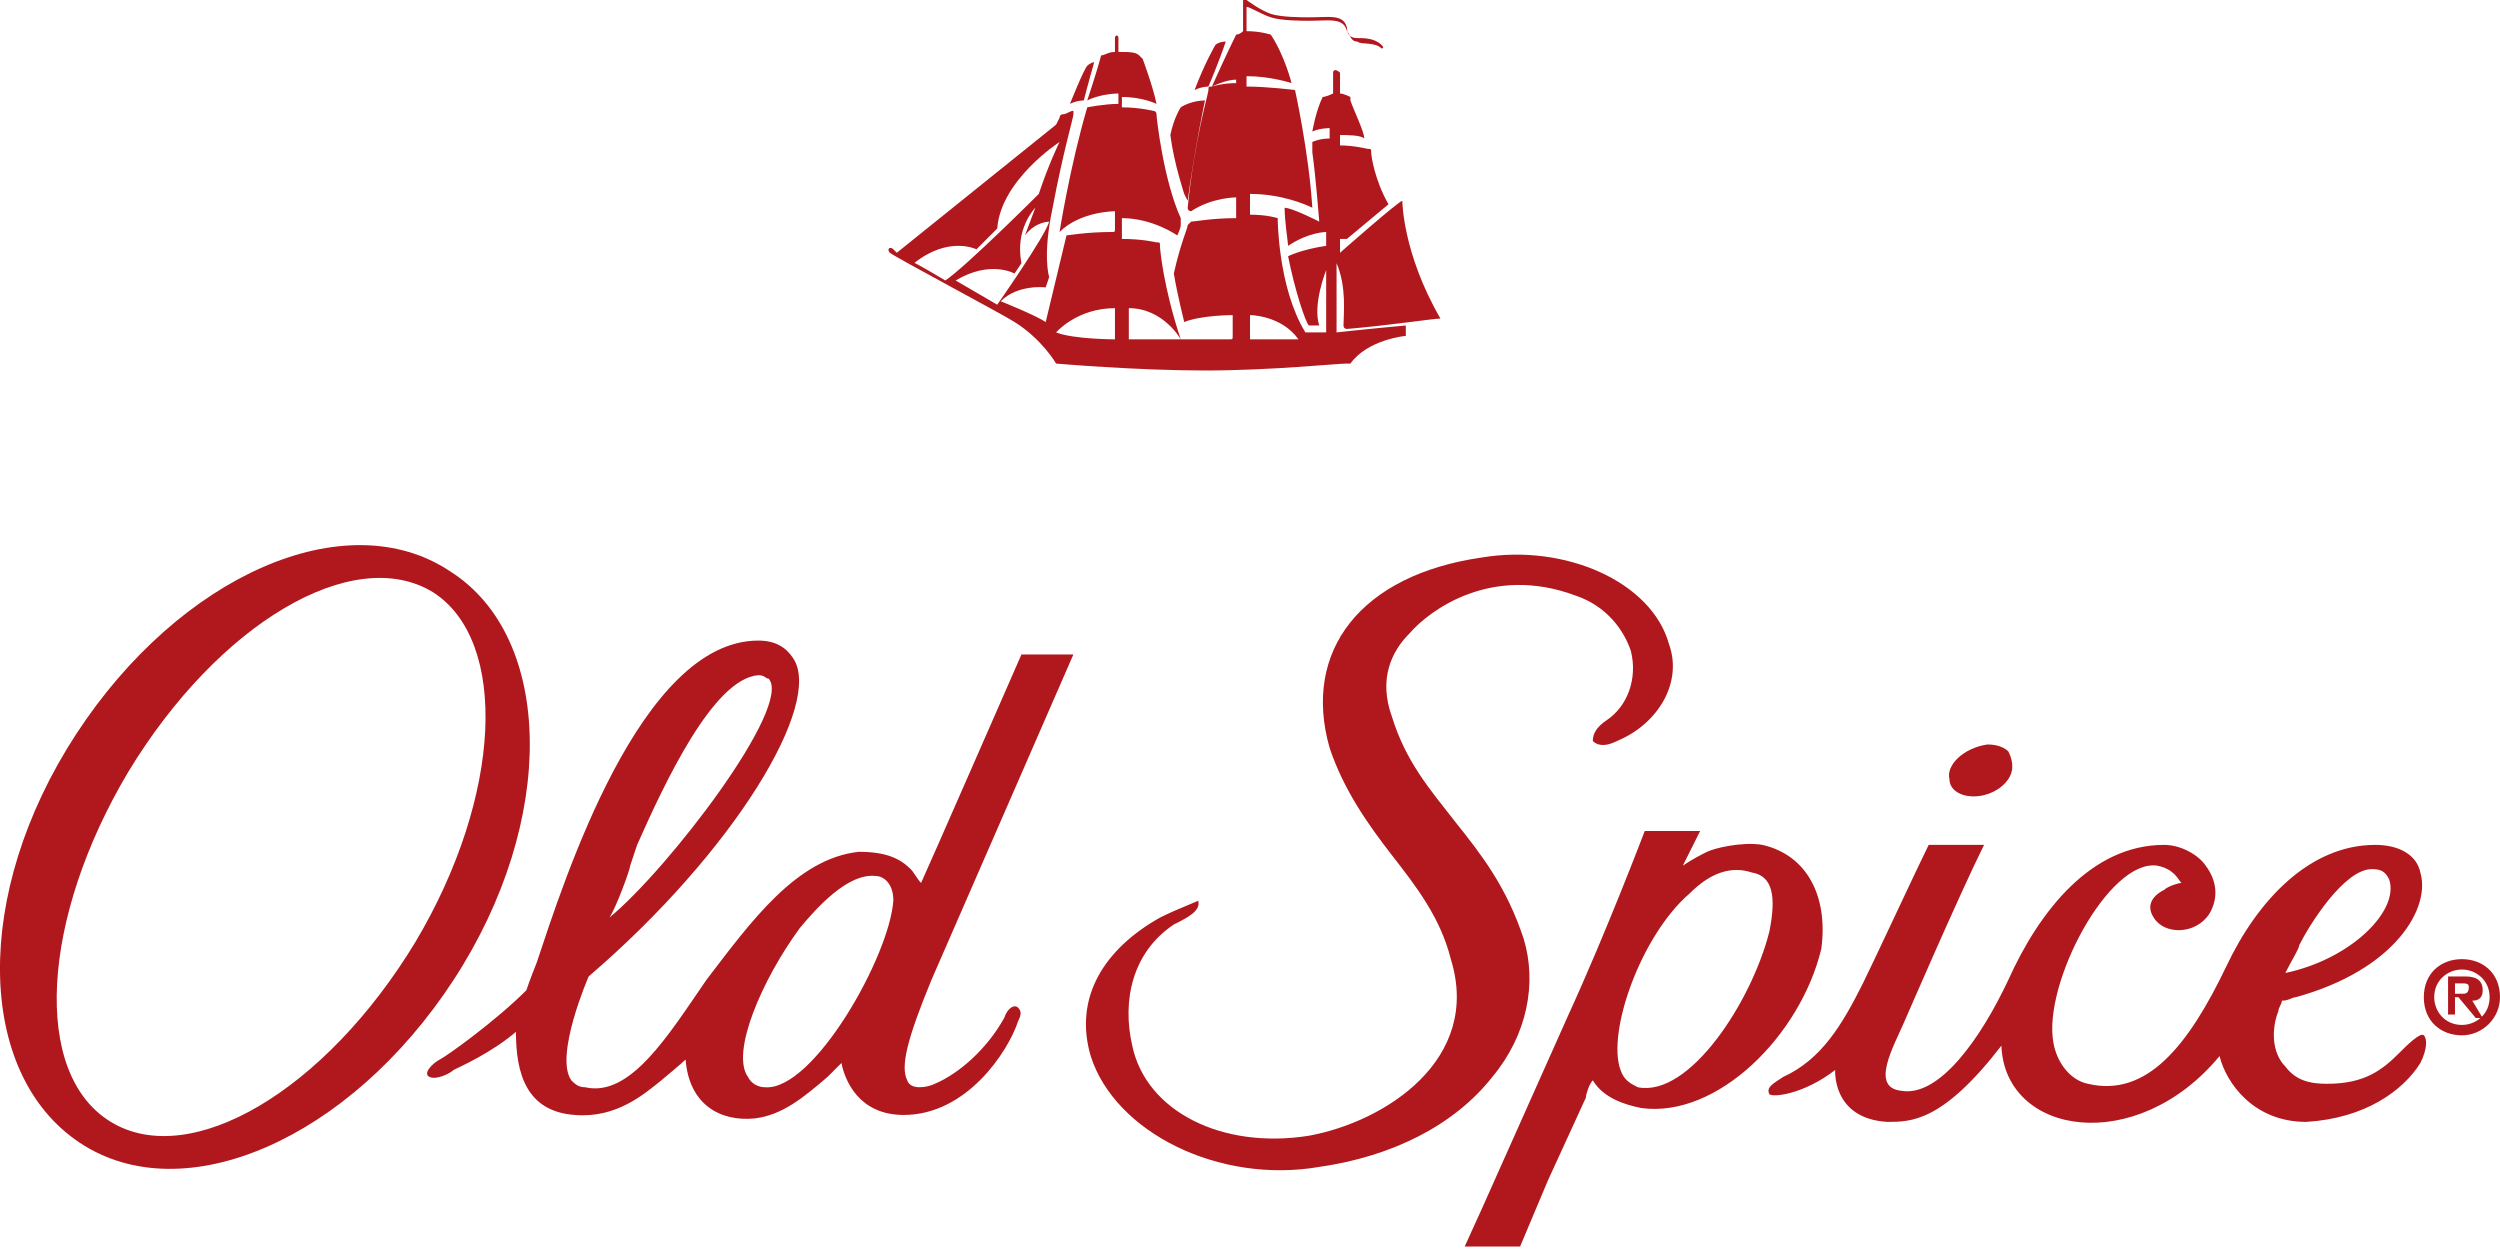
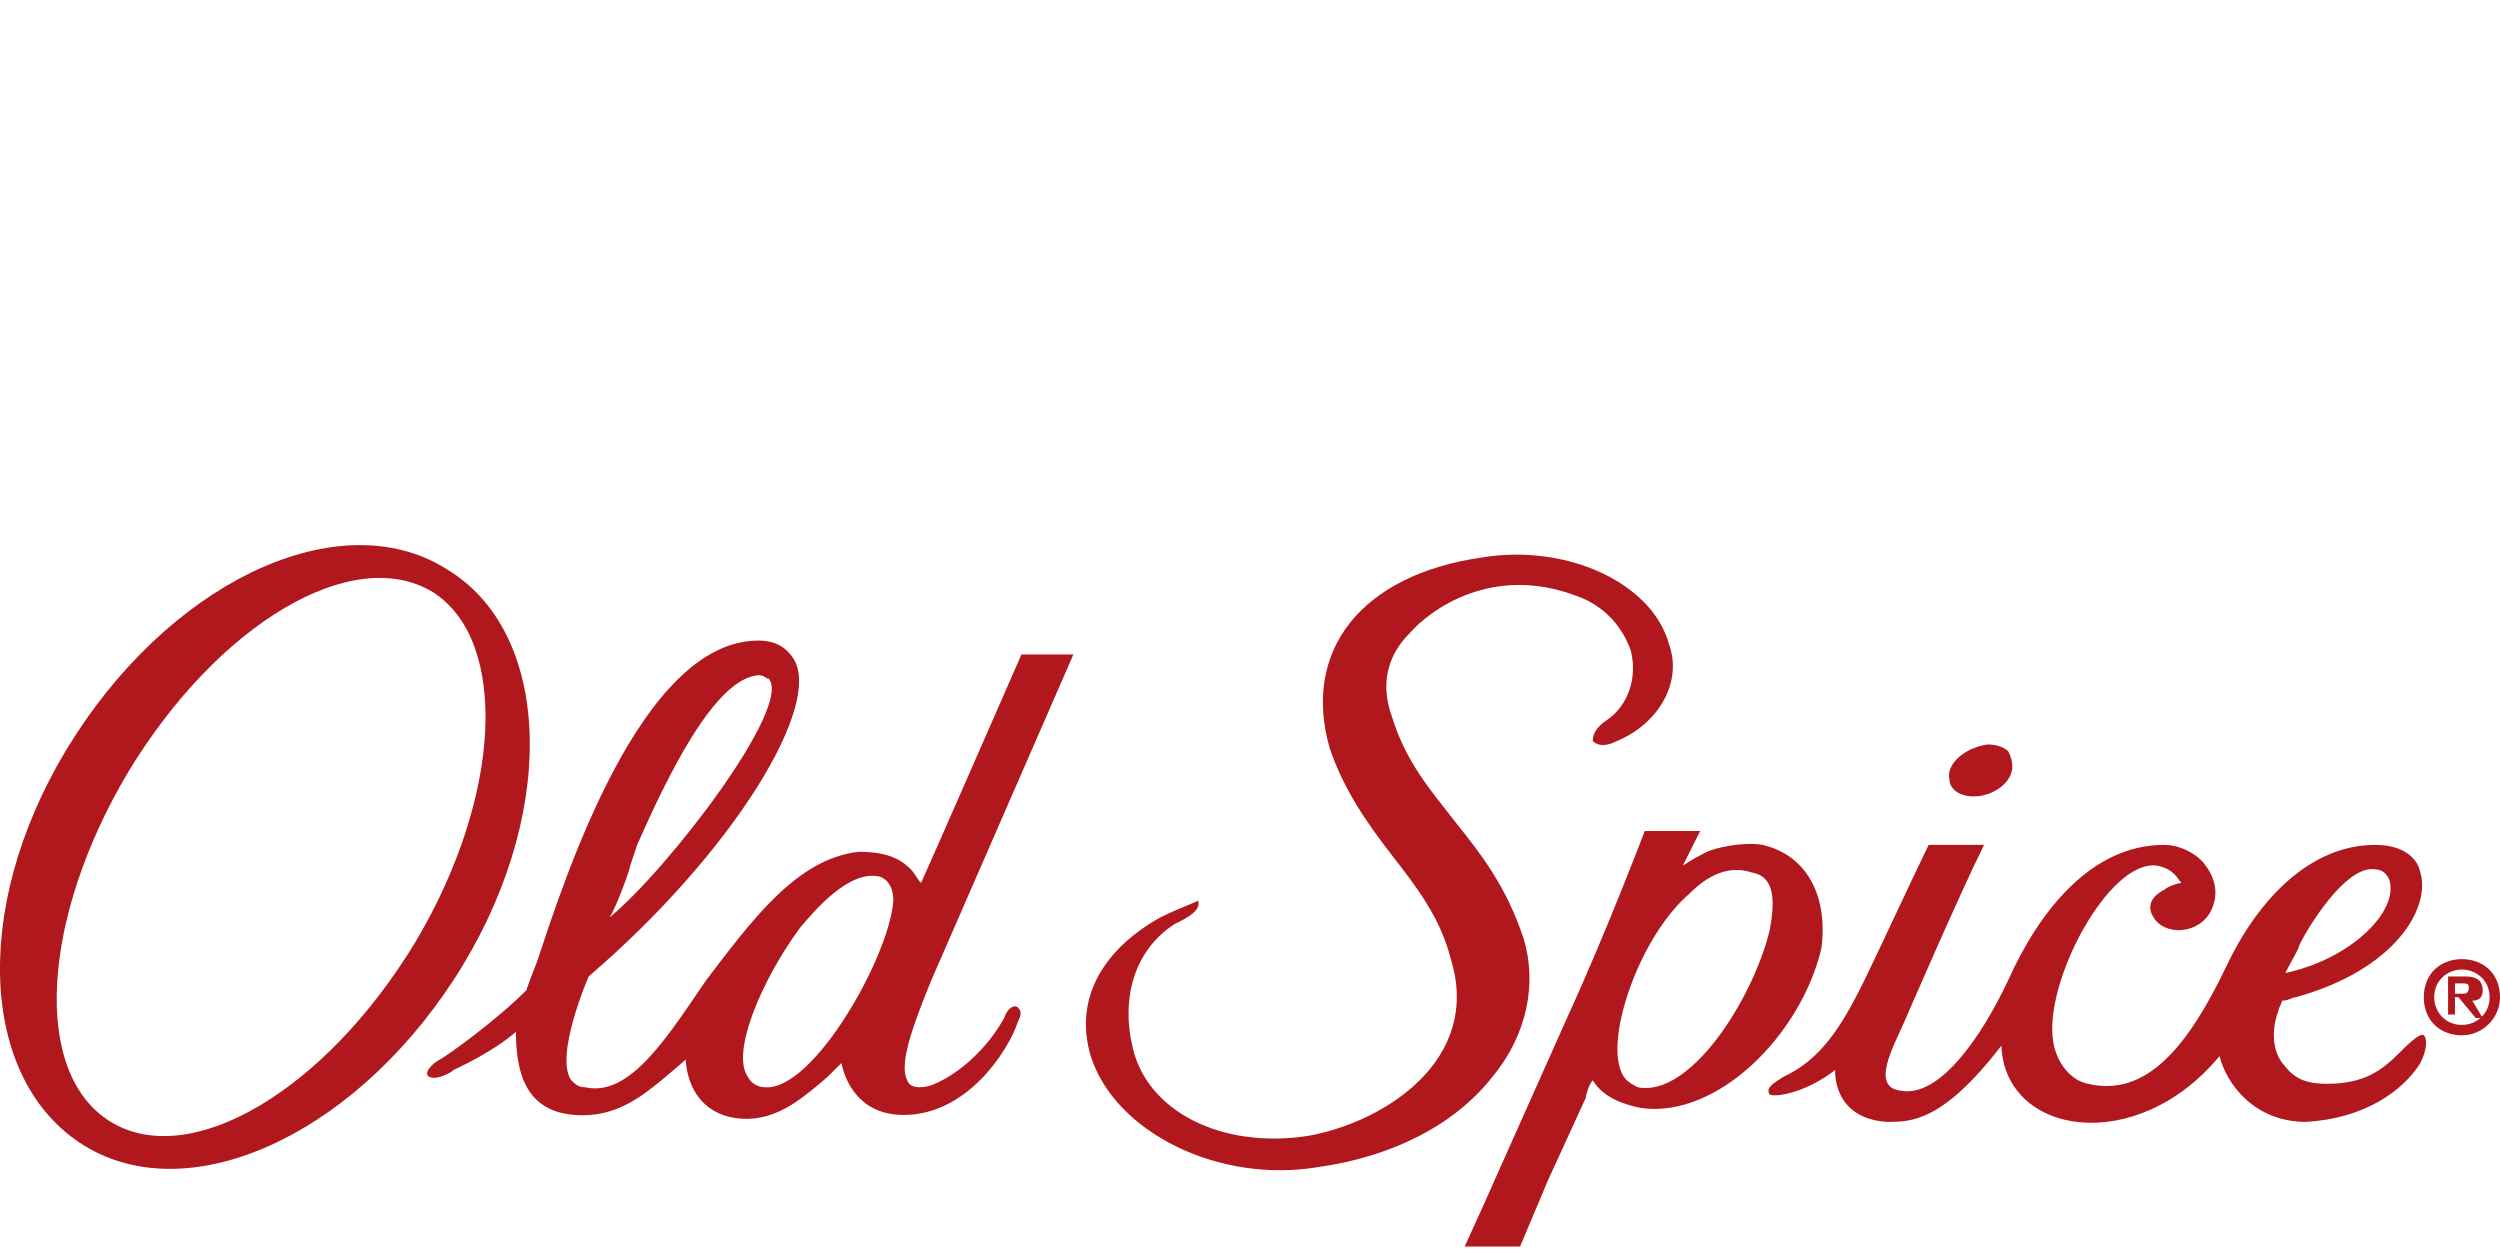
<svg xmlns="http://www.w3.org/2000/svg" version="1.1" id="Layer_1" x="0px" y="0px" viewBox="0 0 72.2 36.1" xml:space="preserve">
  <g>
    <path fill="#B1181E" d="M22.1,31.4c-0.2,0-0.4-0.1-0.5-0.3c-0.5-0.7,0.4-2.8,1.5-4.3c0.5-0.6,1.4-1.6,2.2-1.5   c0.2,0,0.5,0.2,0.5,0.7C25.7,27.6,23.5,31.5,22.1,31.4 M18.2,25l0.2-0.6c0.8-1.8,2.2-4.8,3.5-4.9c0.2,0,0.2,0.1,0.3,0.1   c0.7,0.8-2.9,5.5-4.6,6.9C17.8,26.2,18.2,25.1,18.2,25 M31,18.9h-1.5c0,0-2.8,6.4-2.9,6.6c-0.1-0.1-0.2-0.3-0.3-0.4   c-0.3-0.3-0.7-0.5-1.5-0.5c-1.8,0.2-3.1,2-4.4,3.7c-1.1,1.6-2.2,3.4-3.5,3.1c-0.2,0-0.3-0.1-0.4-0.2c-0.5-0.7,0.5-3,0.5-3   c4.2-3.6,6.8-7.9,5.9-9.2c-0.2-0.3-0.5-0.5-1-0.5c-3.4,0-5.6,6.9-6.4,9.3c-0.2,0.5-0.3,0.8-0.3,0.8c-0.9,0.9-2.3,1.9-2.5,2   c-0.2,0.1-0.5,0.4-0.3,0.5c0.2,0.1,0.6-0.1,0.7-0.2c0.2-0.1,1.1-0.5,1.8-1.1c0,1.2,0.3,2.3,1.7,2.4c1.2,0.1,2-0.6,2.5-1   c0,0,0.6-0.5,0.7-0.6c0.1,1.3,1,1.8,2,1.7c0.8-0.1,1.4-0.6,2.1-1.2c0,0,0.3-0.3,0.4-0.4c0.1,0.5,0.5,1.5,1.8,1.5   c1.8,0,3-1.8,3.3-2.7c0.1-0.2,0.1-0.3,0-0.4c-0.1-0.1-0.3,0-0.4,0.3c-0.5,0.9-1.3,1.6-2,1.9c-0.2,0.1-0.7,0.2-0.8-0.1   c-0.2-0.4,0-1.2,0.7-2.9L31,18.9z M51.1,26.9c-0.5,2-2.3,4.8-3.8,4.5c-0.2-0.1-0.4-0.2-0.5-0.5c-0.4-1.1,0.6-3.9,2-5.1   c0.6-0.6,1.2-0.8,1.8-0.6C51.2,25.3,51.3,25.9,51.1,26.9 M50.9,24.4c-0.6-0.1-1.4,0.1-1.6,0.2c-0.2,0.1-0.4,0.2-0.7,0.4   c0.1-0.2,0.5-1,0.5-1h-1.6c0,0-1.1,2.9-2.2,5.3l-2.5,5.6l-0.5,1.1h1.6l0.8-1.9l1.1-2.4c0-0.1,0.1-0.4,0.2-0.5   c0.3,0.5,0.9,0.7,1.4,0.8c2.2,0.3,4.6-2.1,5.2-4.6C52.8,25.9,52.2,24.7,50.9,24.4 M66.4,27.3c0.3-0.6,1.3-2.2,2.1-2.2   c0.3,0,0.4,0.1,0.5,0.3c0.3,0.9-1.1,2.3-3,2.7C66.2,27.7,66.4,27.4,66.4,27.3 M70,29.9c-0.1-0.1-0.5,0.3-0.7,0.5   c-0.5,0.5-1,0.9-2.1,0.9c-0.5,0-0.9-0.1-1.2-0.5c-0.4-0.4-0.4-1.1-0.2-1.6c0-0.1,0.1-0.2,0.1-0.3c0.2,0,0.3-0.1,0.4-0.1   c2.9-0.8,3.9-2.6,3.6-3.6c-0.1-0.5-0.6-0.8-1.3-0.8c-1.9,0-3.4,1.6-4.3,3.5c-1.1,2.3-2.3,3.8-4,3.4c-0.5-0.1-0.9-0.6-1-1.2   c-0.3-1.7,1.6-5.3,3-5.1c0.5,0.1,0.6,0.4,0.7,0.5c-0.1,0-0.4,0.1-0.5,0.2c-0.4,0.2-0.5,0.5-0.3,0.8c0.3,0.5,1.2,0.5,1.6-0.1   c0.3-0.5,0.2-1-0.1-1.4c-0.2-0.3-0.7-0.6-1.2-0.6c-2.1,0-3.6,1.9-4.5,3.9c-0.8,1.7-2,3.4-3.1,3.2c-0.9-0.1-0.2-1.3,0.1-2   c0,0,1.6-3.7,2.3-5.1h-1.6c-0.3,0.6-1.6,3.4-1.9,4c-0.6,1.2-1.2,2.2-2.3,2.7c-0.3,0.2-0.5,0.3-0.4,0.5c0.1,0.1,1,0,1.9-0.7   c0,0-0.1,1.4,1.5,1.5c0.7,0,1.6,0,3.3-2.2c0.1,2.6,3.9,3.2,6.3,0.3c0.2,0.8,1,1.9,2.5,1.9c1.7-0.1,2.8-0.9,3.3-1.7   C70.1,30.3,70.1,30,70,29.9 M33.5,26.5c-1.6,0.9-2.5,2.3-2,4c0.7,2.2,3.7,3.7,6.6,3.2c2.1-0.3,3.9-1.2,5-2.6c1-1.2,1.3-2.7,0.9-4   c-0.5-1.5-1.2-2.4-2-3.4c-0.7-0.9-1.4-1.7-1.8-3c-0.4-1.1,0-1.9,0.5-2.4c0.6-0.7,2.4-2,4.8-1.1c0.9,0.3,1.4,1,1.6,1.6   c0.2,0.8-0.1,1.6-0.7,2c-0.3,0.2-0.4,0.4-0.4,0.6c0.1,0.1,0.3,0.2,0.7,0c1.2-0.5,1.9-1.7,1.5-2.8c-0.5-1.8-3-2.9-5.4-2.5   c-3.5,0.5-5.2,2.7-4.4,5.5c0.4,1.2,1.1,2.2,1.8,3.1c0.7,0.9,1.4,1.8,1.7,3c0.9,2.9-1.9,4.7-4.1,5.1c-2.5,0.4-4.7-0.7-5.1-2.6   c-0.3-1.3,0-2.7,1.2-3.5c0.4-0.2,0.8-0.4,0.7-0.7C34.7,26,34.1,26.2,33.5,26.5 M57,23c0.4,0,0.8-0.2,1-0.5c0.2-0.3,0.1-0.6,0-0.8   c-0.1-0.1-0.3-0.2-0.6-0.2c-0.7,0.1-1.2,0.6-1.1,1C56.3,22.8,56.6,23,57,23" />
    <path fill="#B1181E" d="M12.5,17.1c-2.3-1.4-6.2,0.9-8.8,5.2C1.2,26.5,0.9,31,3.2,32.4c2.3,1.4,6.2-0.9,8.8-5.2   C14.5,23,14.7,18.5,12.5,17.1 M13.1,28.3c-3,4.6-7.8,6.7-10.8,4.7c-3-2-3.1-7.2-0.1-11.8c3-4.6,7.8-6.7,10.8-4.7   C16,18.4,16.1,23.7,13.1,28.3" />
    <path fill="#B1181E" d="M70.9,28.7h0.2c0.1,0,0.2,0,0.2-0.2c0-0.1-0.1-0.1-0.2-0.1h-0.2V28.7z M70.7,28.2h0.5   c0.3,0,0.5,0.1,0.5,0.4c0,0.2-0.1,0.3-0.3,0.3l0.3,0.5h-0.2L71,28.8h-0.1v0.5l-0.2,0V28.2z M71.1,29.6c0.4,0,0.8-0.3,0.8-0.8   c0-0.5-0.4-0.8-0.8-0.8c-0.4,0-0.8,0.3-0.8,0.8C70.3,29.2,70.6,29.6,71.1,29.6 M71.1,27.7c0.6,0,1.1,0.4,1.1,1.1   c0,0.6-0.5,1.1-1.1,1.1c-0.6,0-1.1-0.4-1.1-1.1C70,28.1,70.5,27.7,71.1,27.7" />
-     <path fill="#B1181E" d="M37.5,9.8c-0.5-0.7-1.4-0.7-1.4-0.7l0,0.7L37.5,9.8z M34.1,9.8c0,0-0.5-0.9-1.5-0.9l0,0.9L34.1,9.8z    M32.2,8.9c-1.1,0-1.7,0.7-1.7,0.7c0.5,0.2,1.7,0.2,1.7,0.2L32.2,8.9z M28.8,8.8c0,0,1.4-2,1.5-2.4c0,0-0.4,0-0.7,0.4   c0,0,0.3-0.8,0.3-0.8s-0.6,0.6-0.4,1.6l-0.2,0.3c0,0-0.7-0.4-1.7,0.2L28.8,8.8z M27.3,8.1C27.9,7.7,30,5.6,30,5.6   c0.3-0.9,0.6-1.5,0.6-1.5s-1.7,1.1-1.8,2.5l-0.6,0.6c0,0-0.8-0.4-1.8,0.4C26.3,7.5,27.3,8.1,27.3,8.1 M41.6,9.2   c-0.2,0-1.5,0.2-2.7,0.3c0,0-0.1,0-0.1-0.1c0-0.3,0.1-1.1-0.2-1.8c0,0,0,0,0,0c0,0.3,0,2,0,2c0,0,0,0,0,0s0.9-0.1,2-0.2   c0,0,0,0,0,0c0,0.1,0,0.3,0,0.3s-1.1,0.1-1.6,0.8c0,0,0,0-0.1,0c-0.3,0-2.2,0.2-4.1,0.2c-2,0-4.3-0.2-4.3-0.2s-0.4-0.7-1.2-1.2   c-0.3-0.2-3.5-1.9-3.6-2c-0.1-0.1,0-0.2,0.1-0.1c0,0,0.1,0.1,0.1,0.1l4.6-3.7c0,0,0.1-0.2,0.1-0.2c0,0,0-0.1,0.1-0.1   c0.1,0,0.2-0.1,0.3-0.1c0,0,0,0,0,0.1c0,0.1-0.3,1.1-0.6,2.7c-0.3,1.4-0.1,2-0.1,2l-0.1,0.3c0,0-0.8-0.1-1.3,0.4c0,0,1,0.4,1.3,0.6   l0.6-2.5c0,0,0.6-0.1,1.3-0.1c0.1,0,0.1,0,0.1-0.1c0-0.1,0-0.5,0-0.5s-1,0-1.6,0.6c0,0,0.3-1.9,0.8-3.6c0,0,0.5-0.1,0.9-0.1l0-0.3   c0,0-0.5,0-0.9,0.2c0,0,0.3-0.9,0.4-1.3c0,0,0,0,0,0c0.1,0,0.2-0.1,0.4-0.1c0,0,0-0.2,0-0.4c0-0.1,0.1-0.1,0.1,0v0.4   c0.3,0,0.5,0,0.6,0.1c0,0,0,0,0.1,0.1c0,0,0.3,0.8,0.4,1.3c0,0-0.4-0.2-1-0.2v0.3c0.5,0,0.9,0.1,0.9,0.1c0,0,0.1,0,0.1,0.1   c0,0.1,0.2,1.9,0.7,3c0,0,0,0.1,0,0.2c0,0.1-0.1,0.3-0.1,0.3s-0.7-0.5-1.6-0.5c0,0,0,0.5,0,0.6c0,0.1,0,0,0,0c0.6,0,1,0.1,1,0.1   c0.1,0,0.1,0,0.1,0.1c0,0.1,0.1,1.2,0.6,2.7c0,0,1.3,0,1.4,0c0.1,0,0.1,0,0.1-0.1V9.1c0,0-0.9,0-1.4,0.2c0,0-0.2-0.8-0.3-1.4   c0.2-0.9,0.4-1.3,0.4-1.4c0,0,0.1-0.1,0.1-0.1c0.1,0,0.6-0.1,1.3-0.1l0-0.6c0,0-0.7,0-1.3,0.4c0,0-0.1,0-0.1-0.1   c0.2-2,0.6-3.3,0.6-3.4c0-0.1,0-0.1,0.1-0.1c0,0,0.3-0.1,0.7-0.1V2.3c-0.3,0-0.7,0.2-0.7,0.2C35.4,1.6,35.7,1,35.7,1s0.1,0,0.2-0.1   c0,0,0-0.8,0-0.9C35.9,0,36,0,36,0c0,0,0.4,0.3,0.7,0.4c0.3,0.1,0.9,0.1,1.1,0.1c0.6,0,1-0.1,1.1,0.3c0,0.2,0.1,0.3,0.3,0.3   c0.2,0,0.5,0,0.7,0.2c0.1,0.1,0,0.1,0,0.1c-0.2-0.2-0.6-0.1-0.7-0.2c-0.2,0-0.2-0.2-0.3-0.3c-0.1-0.4-0.5-0.3-1.1-0.3   c-0.2,0-0.8,0-1.1-0.1c-0.3-0.1-0.6-0.3-0.7-0.3l0,0.7c0.4,0,0.7,0.1,0.7,0.1c0.4,0.6,0.6,1.4,0.6,1.4s-0.6-0.2-1.3-0.2v0.3   c0.6,0,1.4,0.1,1.4,0.1s0.4,1.8,0.5,3.4c0,0,0,0.1,0,0c-0.2-0.1-0.9-0.4-1.8-0.4l0,0.6c0.5,0,0.8,0.1,0.8,0.1s0,2,0.8,3.3   c0,0,0,0,0.1,0c0.1,0,0.5,0,0.5,0c0,0,0,0,0,0c0,0,0-1.7,0-1.8c0-0.1,0,0,0,0s-0.4,1-0.2,1.6c0,0,0,0,0,0c0,0-0.1,0-0.3,0   c0,0,0,0,0,0c-0.1-0.1-0.4-1-0.6-2c0,0,0.4-0.2,1.1-0.3c0,0,0,0,0,0c0-0.1,0-0.4,0-0.4c0,0,0,0,0,0s-0.5,0-1.1,0.4c0,0,0,0,0,0   c0-0.1-0.1-0.7-0.1-1.1c0,0,0,0,0,0c0.1,0,0.4,0.1,1,0.4c0,0,0,0,0,0s-0.1-1.3-0.2-2l0-0.3c0,0,0.2-0.1,0.5-0.1l0-0.3   c0,0-0.3,0-0.5,0.1c0,0,0,0,0,0c0,0,0.1-0.6,0.3-1c0,0,0,0,0,0c0,0,0.1,0,0.3-0.1c0,0,0-0.5,0-0.6c0-0.1,0.1-0.1,0.2,0v0.6   c0.1,0,0.3,0.1,0.3,0.1c0,0,0,0,0,0.1c0.1,0.3,0.4,0.9,0.4,1.1c0,0,0,0,0,0c-0.1-0.1-0.5-0.1-0.7-0.1v0.3c0.4,0,0.8,0.1,0.8,0.1   c0.1,0,0.1,0,0.1,0.1c0,0.1,0.1,0.8,0.5,1.5c0,0,0,0,0,0c0,0-1.2,1-1.2,1c0,0,0,0-0.1,0c-0.1,0-0.1,0-0.1,0s0,0,0,0   c0,0,0,0.3,0,0.4c0,0,0,0,0,0s1.7-1.5,1.8-1.5c0,0,0,0,0,0S40.5,7.3,41.6,9.2C41.6,9.2,41.7,9.2,41.6,9.2 M35.4,1.2   c0,0-0.2,0-0.3,0.1c0,0-0.3,0.5-0.6,1.3c0.2-0.1,0.4-0.1,0.4-0.1S35.2,1.8,35.4,1.2 M34.3,5.8c0.2-1.5,0.5-2.9,0.5-2.9   s-0.4,0-0.7,0.2c0,0-0.2,0.3-0.3,0.8c0.1,0.8,0.4,1.7,0.4,1.7L34.3,5.8z M31.3,2.9c0,0-0.2,0-0.4,0.1c0,0,0.4-1,0.5-1.1   c0,0,0.1-0.1,0.2-0.1C31.6,1.8,31.4,2.5,31.3,2.9" />
  </g>
</svg>